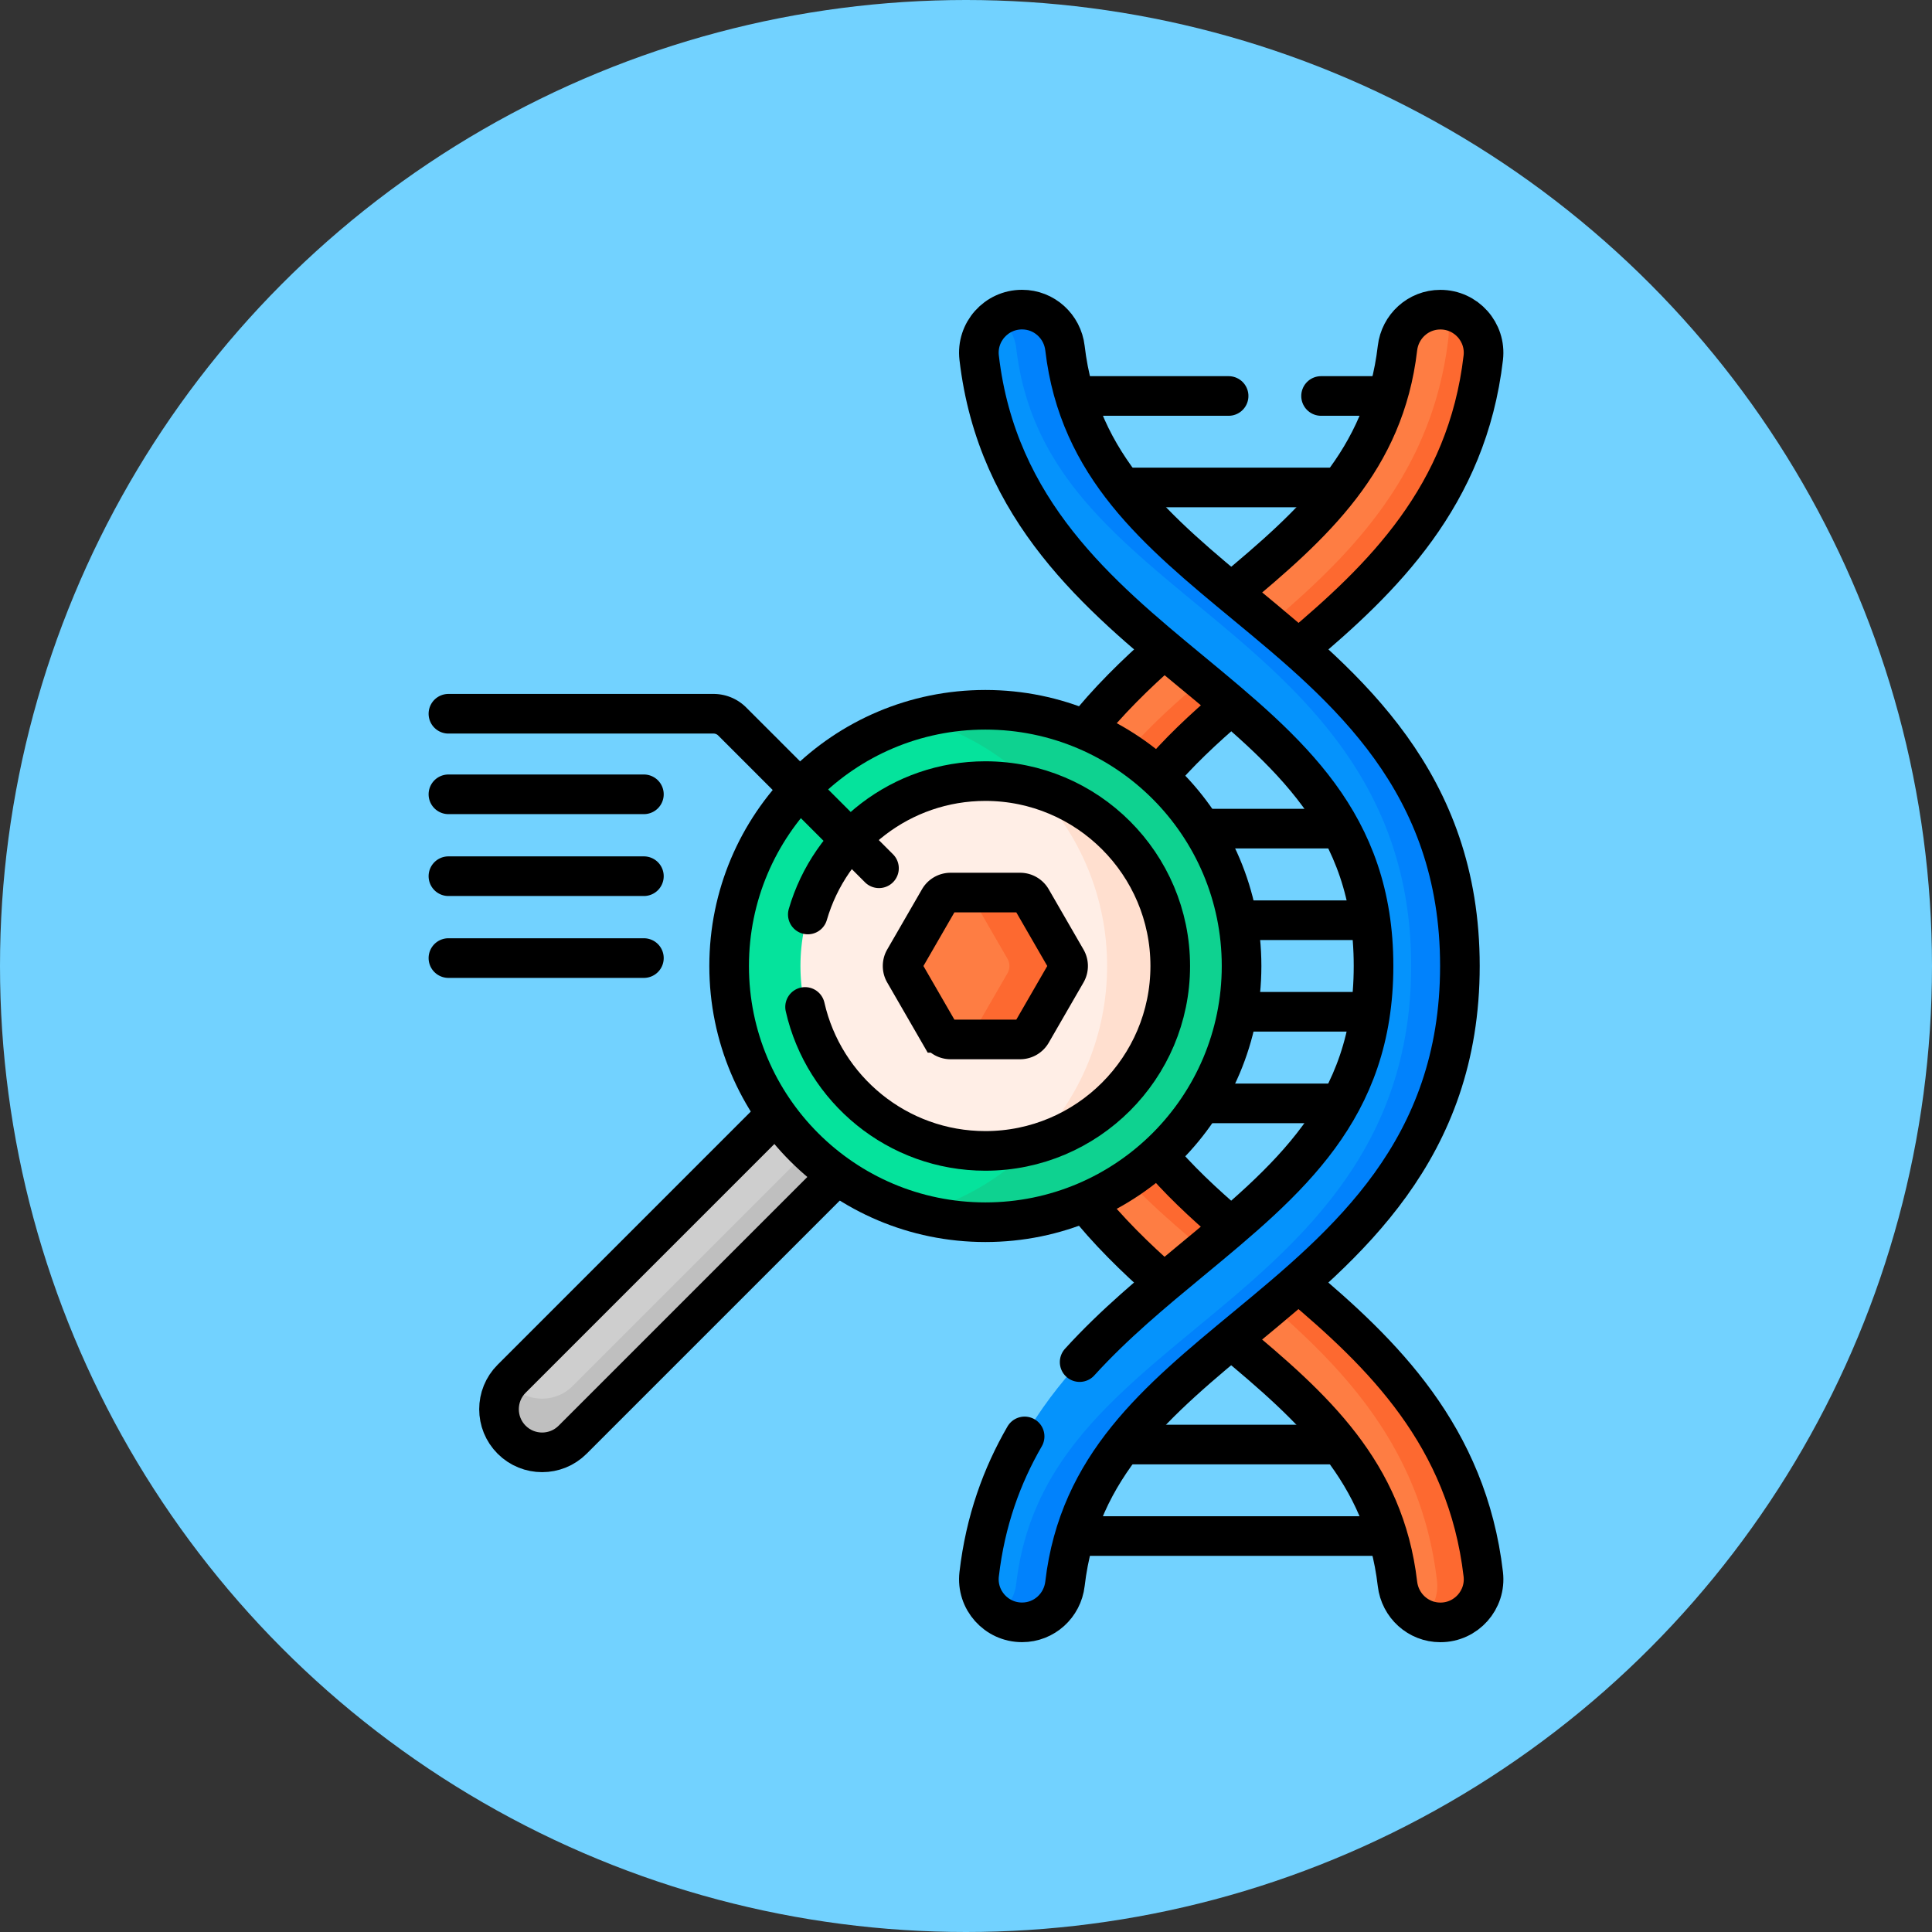
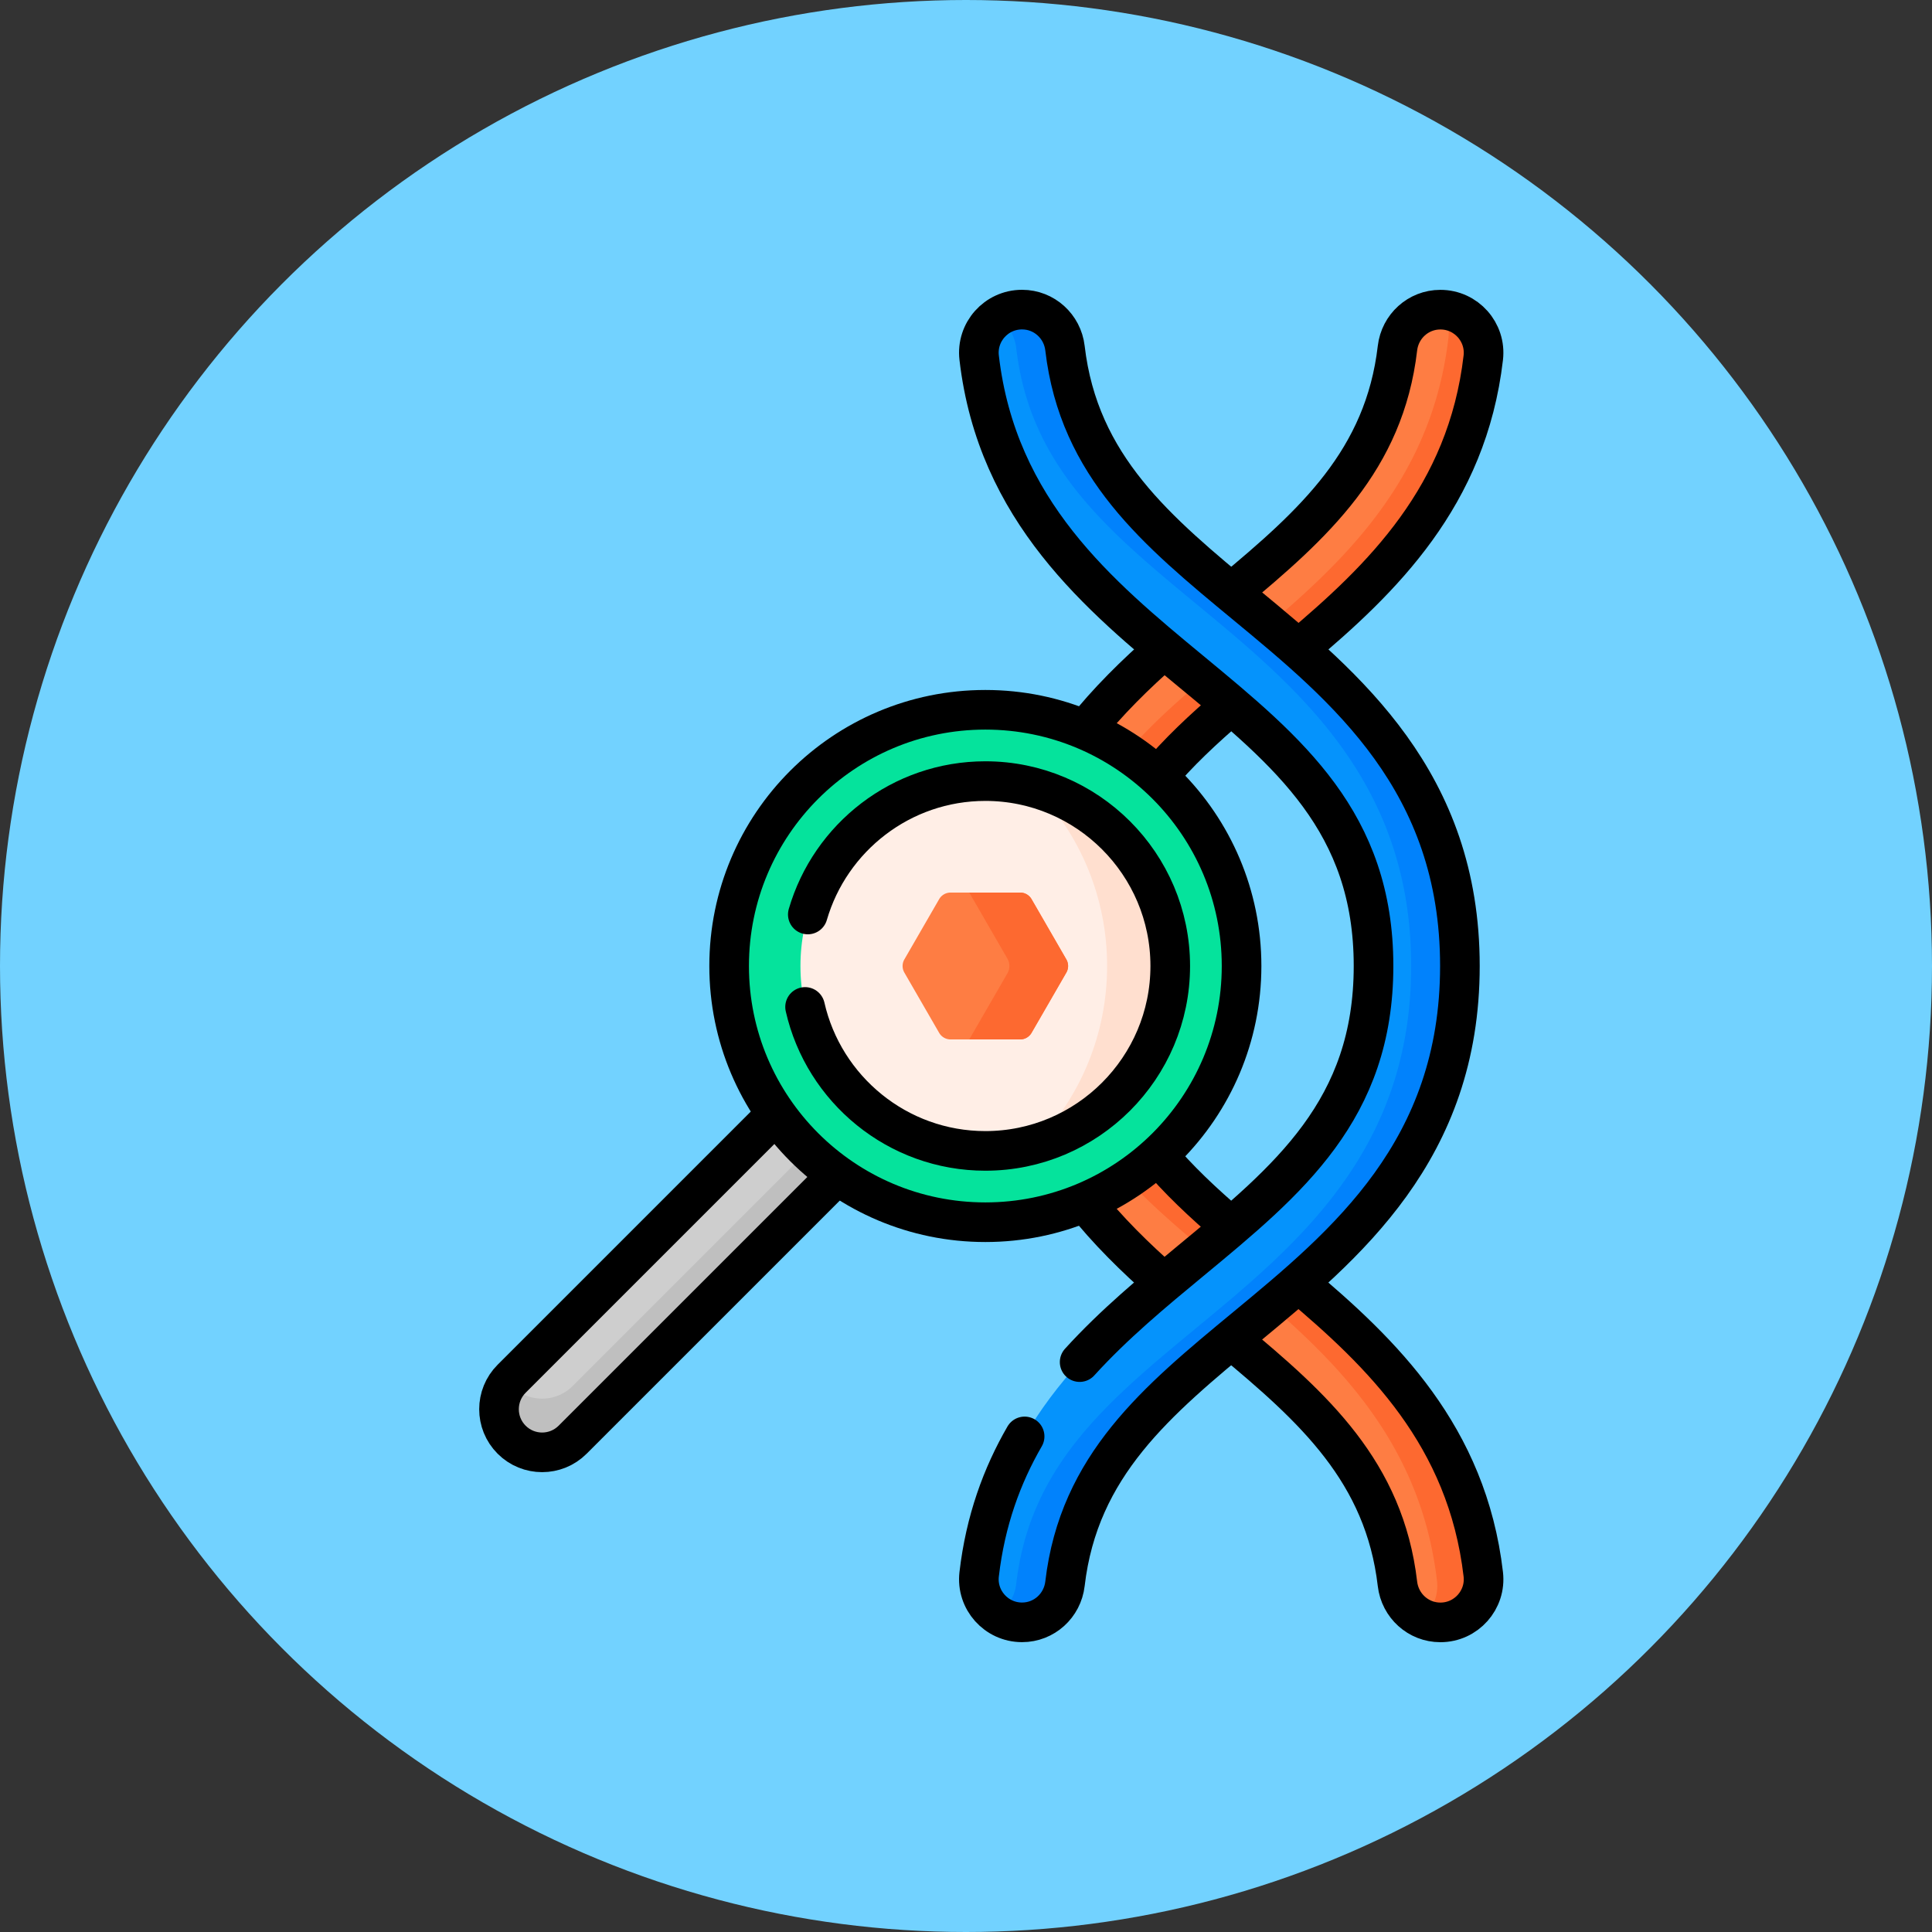
<svg xmlns="http://www.w3.org/2000/svg" version="1.1" width="512" height="512" x="0" y="0" viewBox="0 0 512 512" style="enable-background:new 0 0 512 512" xml:space="preserve">
  <rect x="0" y="0" width="512" height="512" fill="#333333" stroke="none" />
  <circle r="256" cx="256" cy="256" fill="#72D2FF" shape="circle" />
  <g transform="matrix(0.7,0,0,0.7,76.8,76.8)">
-     <path d="M409.104 273.333H358.78M397.703 308h-52.482M397.718 204h-52.497M358.78 238.667h50.329M297.162 471.803h118.487M397.516 437.179h-82.233M315.3 74.821h82.234M390.422 40.197h25.233M297.168 40.197h58.254" style="stroke-linecap: round; stroke-miterlimit: 10;" fill="none" stroke="#000000" stroke-width="15px" stroke-linecap="round" stroke-miterlimit="10" data-original="#000000" />
-     <path d="M371.764 367.655c-16.328-13.494-31.676-26.18-43.753-40.782a96.27 96.27 0 0 1-27.583 17.665c14.861 18.86 33.209 34.025 50.507 48.321 33.667 27.824 63.174 52.209 68.41 97.043.968 8.291 7.888 14.597 16.235 14.597h.03c9.76 0 17.353-8.512 16.225-18.207-6.757-58.048-45.51-90.074-80.071-118.637z" style="" fill="#FE7D43" data-original="#fe7d43" />
+     <path d="M371.764 367.655c-16.328-13.494-31.676-26.18-43.753-40.782a96.27 96.27 0 0 1-27.583 17.665c14.861 18.86 33.209 34.025 50.507 48.321 33.667 27.824 63.174 52.209 68.41 97.043.968 8.291 7.888 14.597 16.235 14.597c9.76 0 17.353-8.512 16.225-18.207-6.757-58.048-45.51-90.074-80.071-118.637z" style="" fill="#FE7D43" data-original="#fe7d43" />
    <path d="M451.835 486.293c-6.757-58.048-45.51-90.075-80.071-118.638-16.328-13.494-31.676-26.18-43.753-40.782a96.727 96.727 0 0 1-11.705 9.123c11.022 11.906 24.123 22.746 37.934 34.159 34.561 28.562 73.314 60.589 80.071 118.638.652 5.605-1.621 10.802-5.532 14.2a16.149 16.149 0 0 0 6.802 1.507h.03c9.759 0 17.352-8.512 16.224-18.207z" style="" fill="#FD6930" data-original="#fd6930" />
    <path d="M356.392 354.795c-10.488-8.993-20.189-18.016-28.381-27.922M300.428 344.538c9.206 11.683 19.75 21.946 30.553 31.465M356.394 397.379c31.348 26.021 58 50.132 62.951 92.524.968 8.291 7.888 14.597 16.235 14.597h.03c9.76 0 17.354-8.512 16.225-18.207-6.108-52.472-38.359-83.68-70.026-110.288" style="stroke-linecap: round; stroke-miterlimit: 10;" fill="none" stroke="#000000" stroke-width="15px" stroke-linecap="round" stroke-miterlimit="10" data-original="#000000" />
    <path d="M328.023 185.138c12.075-14.596 27.419-27.279 43.741-40.769 34.561-28.564 73.314-60.592 80.071-118.644 1.128-9.695-6.465-18.207-16.225-18.207h-.03c-8.348 0-15.267 6.306-16.236 14.597-5.236 44.838-34.743 69.224-68.411 97.05-17.292 14.291-35.632 29.451-50.49 48.303a96.243 96.243 0 0 1 27.58 17.67z" style="" fill="#FE7D43" data-original="#fe7d43" />
    <path d="M436.16 7.548c1.952 3.044 2.932 6.749 2.477 10.659-6.757 58.051-45.51 90.08-80.071 118.644-15.698 12.974-30.481 25.206-42.332 39.106a96.68 96.68 0 0 1 11.788 9.181c12.075-14.596 27.419-27.279 43.741-40.769 34.561-28.564 73.314-60.592 80.071-118.644 1.108-9.509-6.183-17.861-15.674-18.177z" style="" fill="#FD6930" data-original="#fd6930" />
    <path d="M328.023 185.138c8.198-9.909 17.904-18.936 28.398-27.933M331.009 135.997c-10.807 9.521-21.356 19.786-30.566 31.471M381.838 135.996c31.658-26.604 63.891-57.812 69.997-110.27 1.128-9.695-6.465-18.207-16.225-18.207h-.03c-8.348 0-15.267 6.306-16.236 14.597-4.95 42.382-31.586 66.492-62.922 92.505" style="stroke-linecap: round; stroke-miterlimit: 10;" fill="none" stroke="#000000" stroke-width="15px" stroke-linecap="round" stroke-miterlimit="10" data-original="#000000" />
    <path d="M277.236 504.481h-.03c-9.76 0-17.353-8.512-16.225-18.207 6.757-58.051 45.51-90.08 80.071-118.643 37.15-30.703 69.234-57.22 69.234-111.646 0-54.423-32.084-80.938-69.234-111.64-34.561-28.562-73.314-60.589-80.071-118.637-1.128-9.696 6.465-18.208 16.226-18.208h.03c8.348 0 15.267 6.306 16.236 14.597 5.237 44.834 34.743 69.219 68.41 97.043 38.015 31.416 81.102 67.025 81.102 136.844 0 69.822-43.087 105.432-81.102 136.85-33.668 27.826-63.174 52.212-68.411 97.05-.968 8.291-7.888 14.597-16.236 14.597z" style="" fill="#0593FC" data-original="#0593fc" />
    <path d="M361.882 119.14c-33.667-27.824-63.174-52.209-68.41-97.043-.968-8.291-7.888-14.597-16.236-14.597h-.03a16.213 16.213 0 0 0-9.224 2.874 16.54 16.54 0 0 1 7.04 11.723c5.237 44.834 34.743 69.219 68.41 97.043 38.015 31.417 81.102 67.025 81.102 136.844 0 69.822-43.087 105.432-81.102 136.85-33.668 27.826-63.174 52.212-68.411 97.05a16.54 16.54 0 0 1-7.04 11.723 16.214 16.214 0 0 0 9.224 2.875h.029c8.348 0 15.267-6.306 16.236-14.597 5.236-44.838 34.743-69.224 68.411-97.05 38.015-31.418 81.102-67.028 81.102-136.85.001-69.82-43.086-105.428-81.101-136.845z" style="" fill="#0182FC" data-original="#0182fc" />
    <path d="M278.193 434.092c-8.602 14.87-14.855 31.941-17.211 52.182-1.128 9.695 6.465 18.207 16.225 18.207h.029c8.348 0 15.267-6.306 16.236-14.597 5.236-44.838 34.743-69.224 68.411-97.05 38.015-31.418 81.102-67.028 81.102-136.85 0-69.819-43.087-105.428-81.102-136.844-33.667-27.824-63.174-52.209-68.41-97.043-.969-8.291-7.889-14.597-16.237-14.597h-.03c-9.76 0-17.354 8.512-16.225 18.207 6.757 58.048 45.51 90.075 80.071 118.637 37.15 30.702 69.234 57.217 69.234 111.64 0 54.426-32.084 80.943-69.234 111.646-14.134 11.682-28.967 23.946-42.029 38.329" style="stroke-linecap: round; stroke-miterlimit: 10;" fill="none" stroke="#000000" stroke-width="15px" stroke-linecap="round" stroke-miterlimit="10" data-original="#000000" />
    <path d="m184.915 311.325-100.93 100.93c-6.375 6.375-6.375 16.712 0 23.087s16.712 6.375 23.087 0l100.93-100.93a96.815 96.815 0 0 1-23.087-23.087z" style="" fill="#CECECE" data-original="#cecece" />
    <path d="M107.072 415.017c-6.375 6.375-16.712 6.375-23.087 0a16.495 16.495 0 0 1-1.224-1.381c-5.113 6.409-4.71 15.772 1.224 21.706 6.375 6.375 16.712 6.375 23.087 0l100.93-100.93a96.816 96.816 0 0 1-11.114-9.211l-89.816 89.816z" style="" fill="#BFBFBF" data-original="#bfbfbf" />
    <path d="M184.167 312.072 83.985 412.255c-6.375 6.375-6.375 16.712 0 23.087h0c6.375 6.375 16.712 6.375 23.087 0L207.254 335.16" style="stroke-linecap: round; stroke-miterlimit: 10;" fill="none" stroke="#000000" stroke-width="15px" stroke-linecap="round" stroke-miterlimit="10" data-original="#000000" />
    <circle cx="263.327" cy="256" r="97" style="" fill="#05E39C" data-original="#05e39c" />
-     <path d="M263.327 159a97.105 97.105 0 0 0-25.452 3.381c17.097 4.637 32.307 13.842 44.269 26.208 29.485 8.242 51.183 35.331 51.183 67.41s-21.698 59.168-51.183 67.41c-11.961 12.367-27.172 21.571-44.269 26.208a97.11 97.11 0 0 0 25.452 3.381c53.572 0 97-43.428 97-97S316.898 159 263.327 159z" style="" fill="#0ED290" data-original="#0ed290" />
    <circle cx="263.327" cy="256" r="97" style="stroke-linecap: round; stroke-miterlimit: 10;" fill="none" stroke="#000000" stroke-width="15px" stroke-linecap="round" stroke-miterlimit="10" data-original="#000000" />
    <circle cx="263.327" cy="256" r="70" style="" fill="#FFEEE6" data-original="#ffeee6" />
    <path d="M282.143 188.59c16.88 17.452 27.279 41.212 27.279 67.41s-10.398 49.958-27.279 67.41c29.485-8.242 51.183-35.331 51.183-67.41s-21.698-59.168-51.183-67.41z" style="" fill="#FFDFCF" data-original="#ffdfcf" />
    <path d="M195.077 271.5c7.074 31.161 34.978 54.5 68.249 54.5 38.598 0 70-31.402 70-70s-31.402-70-70-70c-31.831 0-58.749 21.364-67.216 50.5" style="stroke-linecap: round; stroke-miterlimit: 10;" fill="none" stroke="#000000" stroke-width="15px" stroke-linecap="round" stroke-miterlimit="10" data-original="#000000" />
    <path d="M276.49 228.2h-26.327a5 5 0 0 0-4.33 2.5l-13.164 22.8a5 5 0 0 0 0 5l13.164 22.8a5 5 0 0 0 4.33 2.5h26.327a5 5 0 0 0 4.33-2.5l13.164-22.8a5 5 0 0 0 0-5l-13.164-22.8a4.999 4.999 0 0 0-4.33-2.5z" style="" fill="#FE7D43" data-original="#fe7d43" />
    <path d="m293.984 253.5-13.164-22.8a5 5 0 0 0-4.33-2.5h-19.255l14.438 25.007a5.585 5.585 0 0 1 0 5.586L257.235 283.8h19.255a5 5 0 0 0 4.33-2.5l13.164-22.8a5 5 0 0 0 0-5z" style="" fill="#FD6930" data-original="#fd6930" />
-     <path d="M276.49 228.2h-26.327a5 5 0 0 0-4.33 2.5l-13.164 22.8a5 5 0 0 0 0 5l13.164 22.8a5 5 0 0 0 4.33 2.5h26.327a5 5 0 0 0 4.33-2.5l13.164-22.8a5 5 0 0 0 0-5l-13.164-22.8a4.999 4.999 0 0 0-4.33-2.5zM223.054 219l-55.571-55.571a10.001 10.001 0 0 0-7.071-2.929H60.054M60.054 191h74M60.054 222h74M60.054 253h74" style="stroke-linecap: round; stroke-miterlimit: 10;" fill="none" stroke="#000000" stroke-width="15px" stroke-linecap="round" stroke-miterlimit="10" data-original="#000000" />
  </g>
</svg>